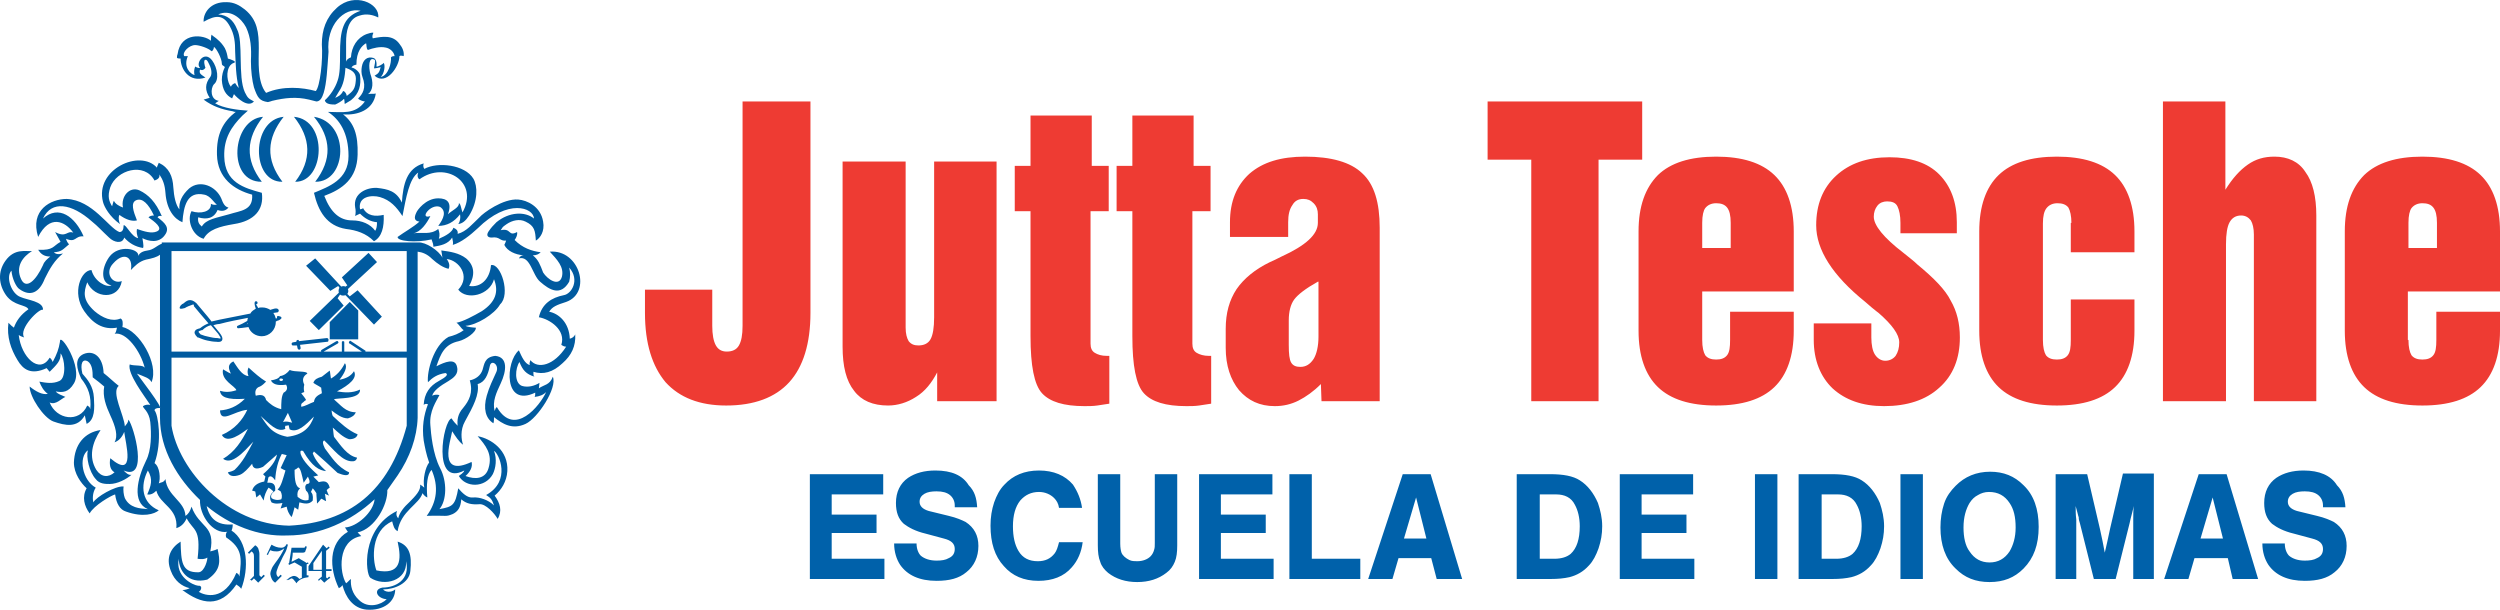
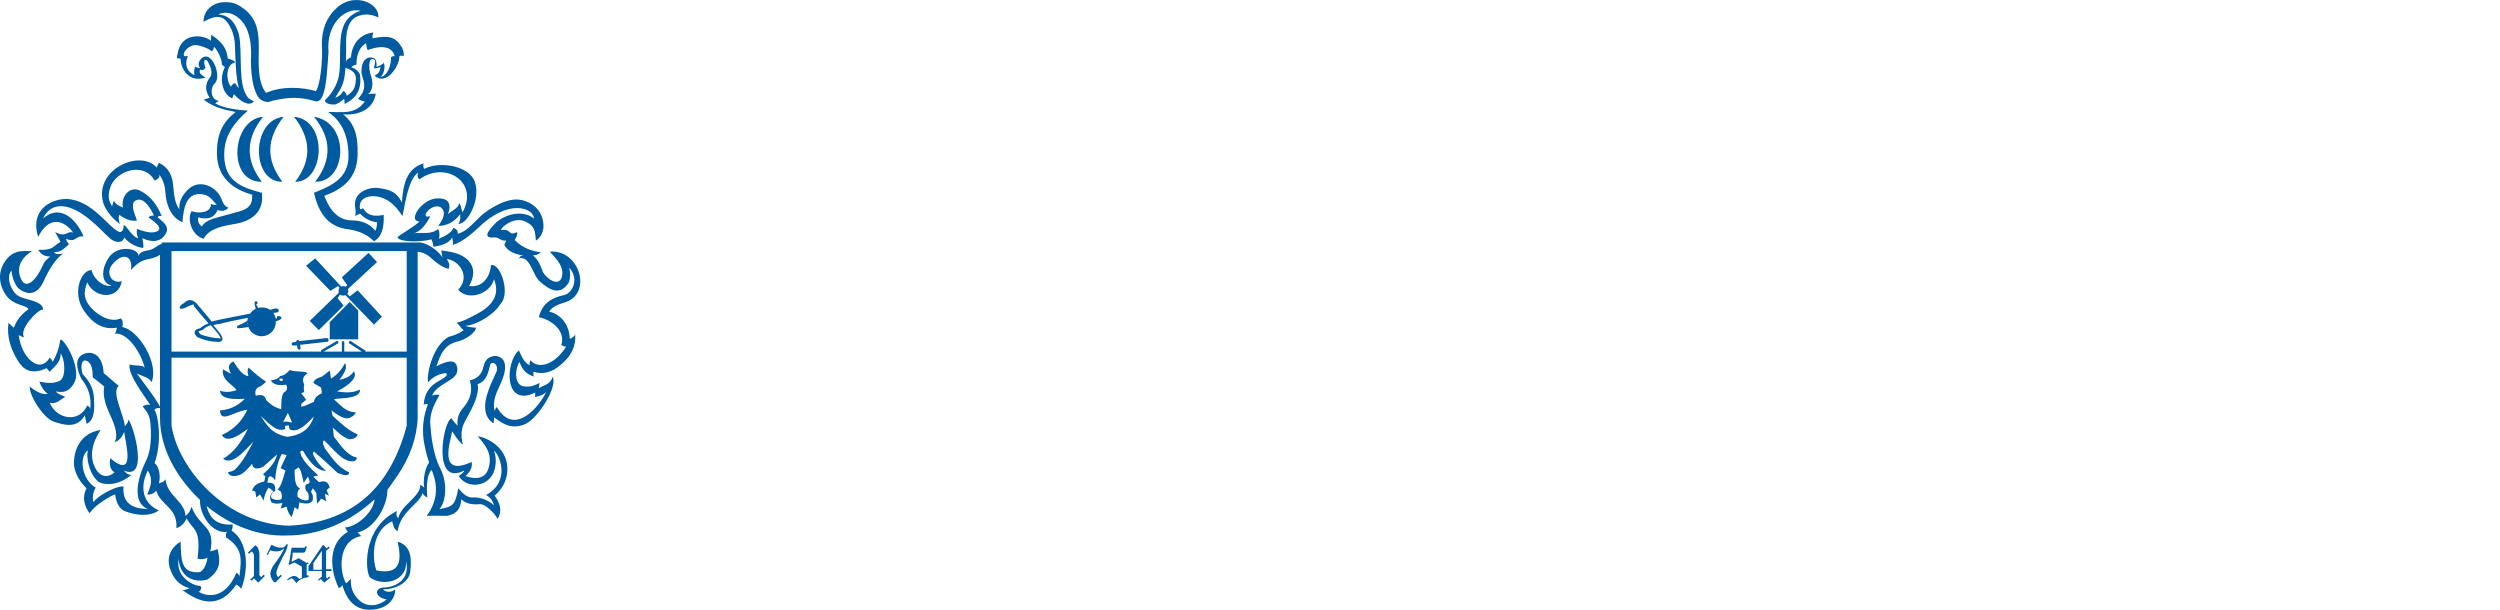
<svg xmlns="http://www.w3.org/2000/svg" class="c-site-nav__logo" width="164" height="40" viewBox="0 0 164 40" fill="none">
-   <path fill-rule="evenodd" clip-rule="evenodd" d="M153.86 33.277H152.388C152.388 33.237 152.388 33.197 152.388 33.157C152.388 32.875 152.269 32.634 152.07 32.473C151.871 32.312 151.593 32.232 151.195 32.232C150.877 32.232 150.599 32.272 150.4 32.393C150.201 32.513 150.082 32.674 150.082 32.916C150.082 33.197 150.28 33.398 150.678 33.519L151.99 33.84C152.507 33.961 152.865 34.122 153.104 34.242C153.661 34.604 153.939 35.127 153.939 35.811C153.939 36.535 153.661 37.138 153.144 37.54C152.666 37.942 152.03 38.103 151.195 38.103C150.082 38.103 149.286 37.741 148.809 37.057C148.57 36.696 148.411 36.213 148.411 35.65H149.883C149.883 36.012 150.002 36.293 150.161 36.454C150.4 36.655 150.758 36.776 151.195 36.776C151.513 36.776 151.792 36.736 151.99 36.615C152.269 36.494 152.388 36.293 152.388 36.012C152.388 35.65 152.15 35.449 151.672 35.328L150.479 35.007C149.803 34.846 149.366 34.604 149.048 34.363C148.69 34.041 148.531 33.599 148.531 32.996C148.531 32.272 148.809 31.709 149.326 31.347C149.803 31.026 150.4 30.865 151.116 30.865C152.15 30.865 152.905 31.186 153.303 31.83C153.7 32.232 153.82 32.674 153.86 33.277ZM146.145 36.615H143.957L143.56 37.982H141.969L144.236 31.106H146.065L148.133 37.982H146.463L146.145 36.615ZM145.826 35.328L145.15 32.634L144.355 35.328H145.826ZM138.787 37.982H137.356L136.441 34.323C136.401 34.202 136.362 34.082 136.362 33.921C136.322 33.84 136.322 33.76 136.282 33.639C136.242 33.478 136.202 33.318 136.163 33.197C136.163 33.478 136.163 33.76 136.203 34.082V34.403V37.982H134.85V31.106H136.918L137.753 34.685C137.873 35.248 137.992 35.771 138.072 36.253C138.111 36.133 138.151 35.891 138.231 35.569C138.231 35.529 138.31 35.248 138.43 34.645L139.265 31.066H141.293V37.982H139.941V34.403V34.082C139.941 33.76 139.941 33.478 139.98 33.197C139.901 33.559 139.782 33.921 139.702 34.323L138.787 37.982ZM130.555 30.945C131.43 30.945 132.146 31.227 132.743 31.83C133.419 32.473 133.737 33.398 133.737 34.564C133.737 35.73 133.419 36.615 132.743 37.299C132.146 37.902 131.43 38.183 130.516 38.183C129.601 38.183 128.885 37.902 128.289 37.299C127.613 36.655 127.294 35.73 127.294 34.604C127.294 34.041 127.374 33.519 127.533 33.036C127.692 32.554 127.971 32.192 128.289 31.87C128.885 31.267 129.641 30.945 130.555 30.945ZM130.476 32.272C130.198 32.272 129.959 32.352 129.76 32.473C129.521 32.594 129.362 32.755 129.203 32.996C128.965 33.398 128.806 33.921 128.806 34.604C128.806 35.248 128.925 35.811 129.203 36.173C129.521 36.655 129.959 36.897 130.516 36.897C131.072 36.897 131.51 36.655 131.828 36.173C132.067 35.771 132.226 35.248 132.226 34.604C132.226 33.921 132.106 33.398 131.828 32.996C131.51 32.513 131.072 32.272 130.476 32.272ZM126.141 31.106V37.982H124.67V31.106H126.141ZM117.989 37.982V31.106H120.176C121.051 31.106 121.687 31.227 122.125 31.508C122.642 31.83 123.039 32.352 123.318 32.996C123.477 33.478 123.596 33.961 123.596 34.524C123.596 35.047 123.516 35.489 123.357 35.972C123.198 36.414 122.999 36.816 122.721 37.098C122.363 37.5 121.926 37.741 121.449 37.862C121.091 37.942 120.693 37.982 120.216 37.982H117.989ZM119.46 36.655H120.454C120.932 36.655 121.289 36.535 121.528 36.334C121.926 35.972 122.125 35.368 122.125 34.524C122.125 33.961 122.005 33.478 121.806 33.117C121.568 32.634 121.13 32.433 120.574 32.433H119.5V36.655H119.46ZM116.597 31.106V37.982H115.125V31.106H116.597ZM111.069 31.106V32.433H107.689V33.76H110.632V34.966H107.689V36.655H111.149V37.982H106.257V31.106H111.069ZM99.497 37.982V31.106H101.684C102.559 31.106 103.195 31.227 103.632 31.508C104.149 31.83 104.547 32.352 104.825 32.996C104.985 33.478 105.104 33.961 105.104 34.524C105.104 35.047 105.024 35.489 104.865 35.972C104.706 36.414 104.507 36.816 104.229 37.098C103.871 37.5 103.434 37.741 102.956 37.862C102.598 37.942 102.201 37.982 101.724 37.982H99.497ZM100.968 36.655H101.962C102.439 36.655 102.797 36.535 103.036 36.334C103.434 35.972 103.632 35.368 103.632 34.524C103.632 33.961 103.513 33.478 103.314 33.117C103.076 32.634 102.638 32.433 102.081 32.433H101.008V36.655H100.968ZM93.889 36.615H91.742L91.344 37.982H89.753L92.02 31.106H93.85L95.917 37.982H94.247L93.889 36.615ZM93.571 35.328L92.895 32.634L92.1 35.328H93.571ZM86.055 31.106V36.655H89.236V37.982H84.584V31.106H86.055ZM83.47 31.106V32.433H80.09V33.76H83.033V34.966H80.09V36.655H83.549V37.982H78.658V31.106H83.47ZM75.755 31.106H77.226V35.771C77.226 36.213 77.187 36.575 77.067 36.856C76.948 37.138 76.789 37.379 76.511 37.58C75.994 37.982 75.357 38.183 74.602 38.183C73.846 38.183 73.21 37.982 72.693 37.58C72.454 37.379 72.255 37.138 72.176 36.856C72.057 36.575 72.017 36.213 72.017 35.771V31.106H73.488V35.65C73.488 35.931 73.528 36.133 73.568 36.253C73.647 36.454 73.846 36.615 74.085 36.736C74.244 36.816 74.443 36.816 74.602 36.816C74.96 36.816 75.278 36.696 75.477 36.494C75.596 36.374 75.675 36.213 75.715 36.052C75.755 35.931 75.755 35.811 75.755 35.61V31.106ZM70.983 33.318H69.472C69.432 33.036 69.313 32.835 69.153 32.674C68.915 32.433 68.557 32.272 68.159 32.272C67.642 32.272 67.245 32.473 66.927 32.835C66.608 33.237 66.449 33.8 66.449 34.524C66.449 35.208 66.569 35.73 66.807 36.133C67.086 36.615 67.523 36.816 68.08 36.816C68.557 36.816 68.915 36.655 69.193 36.293C69.313 36.133 69.392 35.891 69.472 35.569H71.023C70.943 36.213 70.704 36.776 70.307 37.218C69.79 37.822 69.034 38.103 68.12 38.103C67.165 38.103 66.409 37.781 65.853 37.138C65.256 36.494 64.978 35.61 64.978 34.484C64.978 33.921 65.057 33.438 65.216 32.956C65.376 32.513 65.574 32.111 65.892 31.79C66.449 31.186 67.205 30.865 68.159 30.865C69.114 30.865 69.869 31.186 70.386 31.79C70.704 32.272 70.903 32.755 70.983 33.318ZM64.103 33.277H62.632C62.632 33.237 62.632 33.197 62.632 33.157C62.632 32.875 62.512 32.634 62.313 32.473C62.114 32.312 61.836 32.232 61.438 32.232C61.12 32.232 60.842 32.272 60.643 32.393C60.444 32.513 60.325 32.674 60.325 32.916C60.325 33.197 60.524 33.398 60.922 33.519L62.234 33.84C62.751 33.961 63.109 34.122 63.347 34.242C63.904 34.604 64.183 35.127 64.183 35.811C64.183 36.535 63.904 37.138 63.387 37.54C62.91 37.942 62.274 38.103 61.438 38.103C60.325 38.103 59.53 37.741 59.052 37.057C58.814 36.696 58.655 36.213 58.655 35.65H60.126C60.126 36.012 60.245 36.293 60.404 36.454C60.643 36.655 61.001 36.776 61.438 36.776C61.757 36.776 62.035 36.736 62.234 36.615C62.512 36.494 62.632 36.293 62.632 36.012C62.632 35.65 62.393 35.449 61.916 35.328L60.723 35.007C60.047 34.846 59.609 34.604 59.291 34.363C58.933 34.041 58.774 33.599 58.774 32.996C58.774 32.272 59.052 31.709 59.569 31.347C60.047 31.026 60.643 30.865 61.359 30.865C62.433 30.865 63.148 31.186 63.546 31.83C63.944 32.232 64.063 32.674 64.103 33.277ZM57.939 31.106V32.433H54.559V33.76H57.501V34.966H54.559V36.655H58.018V37.982H53.127V31.106H57.939Z" fill="#0061AA" />
  <path fill-rule="evenodd" clip-rule="evenodd" d="M21.312 6.576C21.67 6.254 21.988 5.772 22.147 5.289C22.306 4.847 22.306 4.203 22.306 3.56C22.306 2.032 22.465 1.107 23.658 0.705C22.545 0.463 21.392 1.67 21.551 3.399C21.471 4.485 21.431 5.45 21.233 6.093C21.153 6.335 21.034 6.656 20.755 6.656L20.278 6.536C19.443 6.335 18.687 6.415 17.852 6.616C17.812 6.616 17.773 6.656 17.733 6.656C17.693 6.656 17.614 6.697 17.574 6.697C17.017 6.616 16.898 6.415 16.659 5.731C16.54 5.289 16.46 4.646 16.46 4.002C16.5 3.158 16.46 2.474 16.142 1.791C15.824 1.187 15.108 0.584 14.313 0.946C14.909 0.986 15.307 1.308 15.546 1.911C15.983 2.715 15.585 5.008 16.063 6.053C16.262 6.455 16.301 6.455 16.659 6.656C16.262 7.099 15.546 6.415 15.347 6.174C15.307 6.294 15.267 6.335 15.227 6.455C14.83 6.254 14.591 5.892 14.552 5.249C14.552 4.927 14.631 4.646 14.75 4.404C14.671 4.284 14.552 4.324 14.552 4.163C14.552 3.841 14.194 3.158 14.034 3.077C14.034 3.198 13.955 3.359 13.875 3.359C13.677 3.158 13.08 2.957 12.802 2.957C12.404 2.957 11.927 3.439 12.086 3.681C12.165 3.681 12.205 3.681 12.325 3.681C12.006 4.404 12.483 4.847 12.762 4.927C12.722 4.766 12.722 4.565 12.802 4.364C12.921 4.445 13.08 4.485 13.12 4.445C12.802 4.163 13.398 3.278 13.915 3.962C14.273 4.445 14.392 5.249 14.034 5.53C13.796 5.812 13.796 6.536 14.353 6.616C14.273 6.656 14.194 6.737 14.114 6.777C14.631 7.099 15.625 7.219 16.262 7.259L15.904 7.581C15.188 8.305 14.671 9.069 14.711 10.275C14.75 11.964 15.983 12.326 17.176 12.648C17.335 13.774 16.659 14.498 15.347 14.699C14.392 14.86 13.677 15.061 13.358 15.664C12.603 15.463 12.245 14.417 12.563 13.854C13.16 14.056 13.875 13.895 13.836 13.372C13.995 13.452 14.114 13.452 14.233 13.412C14.074 13.372 13.836 12.849 13.398 12.769C12.285 12.527 12.046 13.492 11.967 14.578C11.45 14.377 10.933 13.774 10.853 12.648C10.813 12.125 10.694 11.803 10.455 11.442C10.495 11.643 10.376 11.763 10.137 11.844C9.461 10.597 7.632 11.16 7.234 12.286C7.035 12.889 7.155 13.211 7.353 13.533C7.393 13.412 7.433 13.211 7.473 13.171C7.552 13.372 7.831 13.533 8.069 13.613C7.91 12.889 8.507 12.206 9.143 12.487C9.74 12.769 10.217 13.251 10.614 14.176C10.455 14.136 10.376 14.176 10.336 14.257C10.813 14.618 11.171 14.94 10.813 15.423C10.416 15.986 9.74 15.825 9.342 15.624C9.421 16.066 9.421 16.227 9.382 16.267C8.865 16.187 8.467 15.945 8.149 15.584C8.03 16.026 7.473 15.905 7.155 15.584C6.717 15.181 6.399 14.819 6.041 14.538C4.689 13.332 3.377 13.131 2.82 14.337C3.854 13.412 4.928 14.216 5.484 15.503C4.888 15.463 5.007 15.945 4.331 15.664C4.371 15.825 4.45 15.945 4.53 16.026C4.092 16.388 4.053 16.509 3.536 16.549C3.655 16.669 3.814 16.709 4.132 16.629C3.575 17.071 3.257 17.634 2.939 18.278C2.581 19.203 1.985 19.484 1.269 18.961C1.07 18.841 0.792 18.278 0.752 17.755C0.354 18.157 0.752 19.283 1.348 19.484C1.786 19.685 2.86 19.766 2.82 20.329C2.621 20.168 1.189 21.575 1.587 22.138C1.468 22.098 1.348 22.058 1.229 21.977C1.388 23.425 2.581 24.591 3.257 23.465C3.337 23.506 3.416 23.626 3.456 23.747C3.735 23.224 3.854 22.902 3.933 22.42C3.894 21.696 5.484 24.109 4.848 25.154C4.49 25.757 4.092 25.757 3.655 25.677C3.814 25.878 4.053 25.918 4.291 26.039C4.053 26.119 3.655 26.602 3.257 26.401C3.695 27.527 5.206 27.768 5.723 26.602C5.842 26.682 5.882 26.682 5.922 26.843C6.001 25.999 5.803 25.436 5.325 24.832C5.047 24.229 4.848 23.506 5.484 23.224C6.16 22.942 6.757 23.425 6.797 24.471C7.155 24.752 7.433 25.034 7.791 25.315C7.274 25.717 8.149 27.245 8.189 27.969C8.308 27.808 8.387 27.768 8.427 27.527C8.785 27.969 9.779 31.588 8.109 30.864C8.268 31.025 8.427 31.186 8.626 31.146C8.308 31.427 7.711 31.749 7.194 31.749C6.916 31.749 6.518 31.749 6.28 31.427C5.842 30.945 5.643 29.98 5.763 29.537C5.126 30.02 5.405 31.508 6.28 31.99C6.041 32.352 6.081 32.795 6.121 32.956C6.319 32.594 7.552 31.87 8.109 31.91C8.069 32.111 8.109 32.473 8.189 32.674C8.507 33.318 9.143 33.358 9.7 33.398C8.626 32.956 9.024 31.347 9.58 30.221C9.938 29.537 9.938 28.452 9.859 27.688C9.779 26.964 9.342 26.763 9.382 26.642C9.501 26.562 9.66 26.521 9.859 26.562C9.461 25.959 8.348 24.511 8.507 23.908C8.825 24.028 9.421 23.908 9.501 24.149C9.223 23.023 8.268 21.736 7.513 21.897C7.592 21.857 7.632 21.696 7.672 21.495C6.757 21.656 6.081 21.213 5.524 20.409C4.689 19.203 5.325 17.715 6.001 17.715C6.2 18.479 6.996 18.881 7.314 18.72C6.638 18.599 6.598 17.675 7.155 16.87C7.791 15.986 9.183 16.348 9.063 16.79C9.183 16.549 9.421 16.468 9.7 16.428C10.058 16.388 10.296 16.106 10.614 15.986V15.905H27.436C27.914 15.865 28.788 16.428 29.027 16.911C28.987 16.75 28.987 16.589 28.948 16.428C29.544 16.509 30.101 16.589 30.578 16.951C31.135 17.433 31.175 18.037 30.777 18.76C31.532 18.881 32.129 18.318 32.209 17.393C32.845 17.232 33.521 19.323 32.805 19.967C32.447 20.61 31.254 21.334 30.538 21.374C30.658 21.455 31.095 21.495 31.214 21.495C31.254 21.776 30.578 22.259 30.101 22.38C29.146 22.581 28.908 23.224 28.629 24.028C29.186 23.747 29.862 23.465 29.982 24.069C30.101 24.551 29.743 24.792 29.425 24.993C28.868 25.315 28.431 25.637 28.351 25.959C28.51 25.878 28.669 25.878 28.828 25.918C28.629 26.32 28.152 26.964 28.232 27.889C28.271 28.452 28.391 29.779 28.868 30.704C29.345 31.588 29.305 32.835 28.828 33.398C29.703 33.237 29.862 33.157 30.061 32.031C30.339 32.352 30.658 32.674 31.015 32.634C31.453 32.594 32.05 32.795 32.407 33.157C32.288 32.795 32.209 32.674 31.89 32.473C33.561 31.548 32.725 29.738 32.407 29.578C32.606 30.1 32.527 30.704 32.328 31.106C31.811 32.031 30.538 31.99 30.101 31.226C30.18 31.146 30.419 31.025 30.459 30.864C28.311 31.99 29.067 27.567 29.624 27.446C29.743 27.647 29.902 27.808 30.021 27.929C29.982 27.567 30.021 27.165 30.379 26.763C30.777 26.28 31.055 25.757 30.817 24.953C31.214 24.873 31.532 24.631 31.652 24.27C31.771 23.908 31.771 23.425 32.487 23.345C33.322 23.425 33.242 24.31 32.845 25.154C32.566 25.757 32.288 26.32 32.447 26.964C32.487 26.883 32.527 26.682 32.606 26.723C33.76 28.693 35.43 26.602 35.827 25.717C35.629 25.918 35.39 25.999 35.072 26.039C35.112 25.959 35.112 25.878 35.112 25.757C33.004 26.763 33.163 23.707 34.038 22.983C34.237 23.425 34.435 23.867 34.754 23.948C34.714 23.827 34.754 23.747 34.794 23.626C35.271 24.229 36.344 23.988 37.14 22.741C37.02 22.741 36.941 22.701 36.822 22.621C37.14 21.656 36.066 20.932 35.35 20.811C35.549 19.927 36.185 19.524 36.981 19.364C37.498 19.283 38.054 18.358 37.339 17.554C37.418 17.876 37.418 18.157 37.339 18.479C36.782 19.444 36.066 19.042 35.43 18.479C34.913 18.037 34.794 16.75 34.038 16.951C34.117 16.79 34.237 16.75 34.356 16.75C33.799 16.709 33.282 16.468 33.083 16.066C33.123 15.986 33.163 15.905 33.203 15.785C32.765 15.825 32.805 15.503 32.248 15.584C31.97 15.584 31.89 15.423 32.05 15.181C32.248 14.9 32.328 14.819 32.566 14.578C33.402 13.895 34.435 13.854 35.032 14.337C34.992 13.613 33.322 13.01 31.334 14.98C30.856 15.423 30.26 15.905 29.703 16.066C29.743 15.945 29.703 15.785 29.663 15.584C29.385 16.026 28.908 16.106 28.431 16.187C28.431 16.066 28.391 15.905 28.311 15.704C27.277 15.945 26.044 15.825 26.084 15.543C26.522 15.222 27.118 14.9 27.516 14.538C27.158 14.498 27.158 14.257 27.317 13.935C27.357 13.814 27.914 13.01 28.749 13.01C29.345 13.01 29.663 13.291 29.385 14.056C29.624 13.814 30.141 13.613 30.101 13.332C30.22 13.332 30.26 13.734 30.339 13.935C31.453 11.964 29.226 10.517 27.516 11.763C27.397 11.683 27.357 11.522 27.436 11.321C26.84 11.723 26.641 12.97 26.402 14.176C26.005 13.573 25.607 13.131 24.931 12.93C24.374 12.769 23.459 12.889 23.619 13.734C23.698 13.694 23.738 13.734 23.817 13.653C24.096 14.176 24.613 14.216 25.17 14.096C25.209 14.9 25.05 15.543 24.533 15.825C24.016 15.302 23.38 15.101 22.704 15.021C21.431 14.819 20.875 13.854 20.596 12.648C21.551 12.246 22.863 11.803 22.863 10.235C22.863 8.707 22.267 7.822 21.511 7.34C22.426 7.34 23.3 7.541 23.937 6.656C23.817 6.656 23.499 6.536 23.499 6.455C23.778 6.174 24.056 5.772 23.778 5.048C23.698 4.847 23.698 4.565 23.738 4.364C23.817 3.922 24.096 3.681 24.494 3.801C24.653 3.841 24.732 4.083 24.692 4.364C24.772 4.404 25.13 4.203 25.17 4.123C25.289 4.284 25.209 4.847 24.971 5.048C25.488 4.967 25.687 4.083 25.647 3.761C25.726 3.681 25.806 3.681 25.885 3.681C25.846 3.399 25.567 3.158 25.289 3.118C24.931 3.037 24.454 3.158 24.136 3.278C24.016 3.198 24.056 2.916 24.016 2.836C23.738 2.997 23.38 3.359 23.38 4.244C23.34 4.244 23.102 4.284 23.062 4.445C23.181 4.404 23.579 4.686 23.619 4.927C23.698 5.571 23.579 6.134 23.022 6.576C22.943 6.616 22.704 6.777 22.624 6.817C22.585 6.817 22.624 6.455 22.545 6.495C22.465 6.616 22.107 6.817 21.988 6.857C21.789 6.857 21.352 6.857 21.312 6.576ZM12.682 19.967C12.444 20.047 12.245 20.128 12.126 20.208C11.847 20.288 11.688 20.288 11.847 20.047L11.887 20.007C11.927 19.967 11.967 19.927 12.006 19.927C12.245 19.726 12.483 19.524 12.881 19.886C13.597 20.731 13.796 20.972 13.875 21.093C14.034 21.052 14.233 21.012 14.392 20.972C15.069 20.851 15.745 20.691 16.421 20.57C16.5 20.409 16.659 20.329 16.779 20.248C16.58 19.685 16.818 19.766 16.818 19.766C16.858 19.766 16.898 19.806 16.898 19.886C16.858 19.967 16.818 19.967 16.779 19.967C16.779 19.967 16.818 19.967 16.938 20.208C17.017 20.168 17.097 20.168 17.216 20.168C17.415 20.168 17.614 20.248 17.733 20.329C17.773 20.329 17.812 20.288 17.852 20.288C18.091 20.208 18.25 20.208 18.29 20.369C18.29 20.409 18.25 20.489 18.21 20.489C18.131 20.489 18.011 20.53 17.932 20.53C18.011 20.65 18.051 20.731 18.091 20.892C18.131 20.892 18.17 20.892 18.17 20.851V20.811C18.17 20.731 18.21 20.731 18.25 20.731C18.329 20.731 18.369 20.771 18.409 20.771C18.528 20.851 18.449 20.932 18.29 21.012C18.25 21.012 18.17 21.052 18.091 21.093V21.133C18.091 21.656 17.653 22.058 17.176 22.058C16.779 22.058 16.421 21.817 16.301 21.455C15.983 21.495 15.745 21.535 15.625 21.535C15.546 21.535 15.506 21.414 15.585 21.374C15.784 21.294 16.023 21.173 16.222 21.052C16.222 20.972 16.262 20.892 16.262 20.851C15.625 20.972 14.989 21.093 14.392 21.254C14.273 21.254 14.114 21.294 13.995 21.334C14.074 21.414 14.154 21.535 14.392 21.817C14.512 21.977 14.591 22.098 14.591 22.219C14.591 22.38 14.472 22.46 14.194 22.42C13.995 22.42 13.796 22.38 13.597 22.339C13.398 22.299 13.199 22.219 13.001 22.138H12.961C12.762 21.937 12.722 21.817 12.802 21.696C12.841 21.616 12.961 21.575 13.12 21.535C13.319 21.374 13.478 21.294 13.677 21.213C12.722 20.087 13.557 21.093 12.722 20.087C12.722 20.007 12.722 20.007 12.682 19.967ZM16.262 21.213V21.254C16.222 21.254 16.182 21.254 16.142 21.294C16.182 21.254 16.222 21.254 16.262 21.213ZM13.836 21.334L14.313 21.897C14.392 22.018 14.472 22.138 14.472 22.178C14.472 22.219 14.432 22.219 14.273 22.178C14.074 22.178 13.875 22.138 13.716 22.098C13.518 22.058 13.358 22.018 13.16 21.937C13.04 21.817 13.001 21.776 13.04 21.736C13.08 21.696 13.16 21.696 13.239 21.656H13.279C13.438 21.495 13.637 21.374 13.836 21.334ZM12.444 19.886C12.404 19.927 12.325 19.927 12.285 19.967C12.325 19.927 12.364 19.927 12.444 19.886ZM21.113 22.942C21.073 22.983 21.034 22.983 21.073 23.063H11.251V16.468H26.681V23.063H23.977C23.977 23.023 23.977 22.983 23.937 22.983L23.022 22.38C22.982 22.339 22.943 22.339 22.903 22.42C22.863 22.5 22.903 22.54 22.943 22.54L23.738 23.063H22.585V23.023V22.46C22.585 22.42 22.585 22.38 22.505 22.38C22.426 22.38 22.426 22.42 22.426 22.46V23.023V23.063H21.233L22.147 22.54C22.187 22.5 22.227 22.5 22.187 22.42C22.147 22.339 22.107 22.38 22.068 22.38L21.113 22.942ZM21.471 22.42L19.682 22.621L19.721 22.822C19.721 22.862 19.721 22.902 19.642 22.942C19.562 22.942 19.562 22.902 19.523 22.862L19.483 22.661H19.204C19.125 22.661 19.085 22.5 19.204 22.46L19.443 22.42V22.38C19.443 22.299 19.602 22.259 19.602 22.339V22.38L21.431 22.178C21.471 22.178 21.511 22.178 21.551 22.259C21.551 22.42 21.511 22.42 21.471 22.42ZM22.505 7.501C23.221 8.064 23.499 8.828 23.459 10.155C23.42 11.723 22.465 12.407 21.272 12.849C21.71 13.975 22.306 14.458 23.102 14.458C23.738 14.458 24.295 14.699 24.613 15.141C24.692 15.021 24.732 14.86 24.732 14.578C24.295 14.538 23.937 14.337 23.619 14.015C23.539 14.056 23.34 14.136 23.3 14.176C23.34 13.975 23.34 13.774 23.3 13.613C23.141 12.688 24.056 12.286 24.732 12.326C25.448 12.407 26.005 12.527 26.363 13.291C26.442 12.085 26.681 11.04 27.794 10.718C27.755 10.838 27.755 10.959 27.834 11.08C28.709 10.597 30.498 10.798 31.055 11.723C31.334 12.206 31.373 13.171 30.777 14.136C30.538 14.498 30.339 14.659 30.061 14.699C30.18 14.538 30.22 14.297 30.18 14.056C29.783 14.578 29.305 14.819 28.749 14.819C29.107 14.337 29.305 13.854 28.868 13.573C28.232 13.332 27.476 14.417 28.232 14.176C27.993 14.659 27.595 15.222 27.118 15.302C27.715 15.222 28.232 15.423 28.749 15.021C28.828 15.222 28.868 15.423 28.788 15.664C29.266 15.463 29.663 15.222 29.743 14.94C29.942 15.021 30.061 15.141 30.021 15.342C30.618 15.181 30.976 14.699 31.453 14.257C31.692 13.975 33.004 13.01 33.998 13.09C34.555 13.131 35.469 13.533 35.629 14.538C35.748 15.181 35.43 15.624 35.151 15.785C35.112 15.141 35.072 14.819 34.475 14.538C34.078 14.337 33.6 14.458 33.242 14.699C32.885 14.94 33.004 14.9 32.845 15.101C33.561 14.94 33.322 15.543 33.919 15.222C33.958 15.383 33.879 15.584 33.76 15.744C34.276 16.267 34.873 16.468 35.469 16.549C35.35 16.669 35.191 16.75 34.953 16.75C35.31 17.031 35.43 17.353 35.629 17.876C35.907 18.318 36.663 18.841 36.861 18.157C37.02 17.514 36.543 17.031 36.066 16.509C38.015 16.348 38.85 19.203 37.14 19.806C36.504 20.007 36.225 20.128 36.026 20.449C36.663 20.57 37.339 21.173 37.378 22.219C37.538 22.178 37.657 22.098 37.736 21.937C37.776 22.701 37.498 23.304 36.901 23.827C36.265 24.43 35.629 24.591 34.992 24.39C34.992 24.631 34.992 24.672 35.072 24.712C34.515 24.551 34.276 24.27 34.078 23.747C33.799 24.149 33.72 25.114 34.237 25.315C34.634 25.436 35.072 25.315 35.39 25.114C35.39 25.194 35.35 25.395 35.35 25.476C35.668 25.235 36.066 25.275 36.265 24.712C36.583 25.436 35.271 27.446 34.475 27.808C33.6 28.21 32.964 27.808 32.407 27.366C32.407 27.487 32.407 27.647 32.368 27.768C31.851 27.446 31.692 26.803 31.93 25.959C32.089 25.395 32.328 24.913 32.566 24.39C32.765 23.908 32.209 23.546 32.129 24.028C32.01 24.591 31.811 25.074 31.334 25.194C31.453 25.878 31.055 26.642 30.498 27.647C30.18 28.21 30.26 28.854 30.379 29.175C30.101 28.974 29.902 28.653 29.663 28.291C29.544 28.974 28.709 31.347 30.936 30.302C31.015 30.623 30.856 30.945 30.538 31.226C31.175 31.468 31.851 31.427 32.05 30.704C32.328 29.779 31.851 29.216 31.334 28.613C32.209 28.773 33.362 29.537 33.282 30.905C33.242 31.588 32.885 32.151 32.447 32.513C32.805 32.996 32.964 33.519 32.646 34.041C32.447 33.679 31.851 33.036 31.453 33.076C30.936 33.116 30.578 33.036 30.26 32.755C30.22 33.318 30.021 33.559 29.703 33.72C29.186 33.921 29.425 33.8 27.993 33.84C28.669 32.915 28.788 31.91 28.311 30.824C28.033 31.106 27.953 31.789 28.033 32.634C27.914 32.594 27.794 32.473 27.715 32.352C27.516 33.076 26.283 33.519 26.084 34.846C25.846 34.725 25.806 34.484 25.726 34.202C24.334 34.805 24.414 36.695 24.692 37.419C26.283 37.741 26.363 36.776 26.084 35.529C26.84 35.77 27.039 36.374 26.919 37.459C26.84 38.264 25.885 38.666 25.13 38.666C25.249 38.827 25.647 38.907 25.925 38.666C25.925 39.47 25.17 40.073 24.056 39.993C23.141 39.912 22.664 39.148 22.465 38.384C22.386 38.505 22.306 38.545 22.227 38.585C21.59 37.258 21.551 35.61 22.823 34.886C22.744 34.805 22.704 34.685 22.624 34.604C23.42 34.564 24.494 33.599 24.573 32.755C23.022 34.202 20.994 35.127 18.846 35.127C16.938 35.208 15.069 34.443 13.557 33.197C13.756 34.041 14.273 34.484 15.267 34.403C15.267 34.604 15.227 34.725 15.188 34.805C16.262 35.489 16.341 37.298 15.824 38.626C15.745 38.505 15.625 38.425 15.506 38.344C14.432 39.912 13.199 39.631 11.967 38.706C12.126 38.706 12.285 38.666 12.444 38.585C11.927 38.465 11.45 38.103 11.211 37.459C10.853 36.575 11.211 35.931 11.847 35.529C11.887 36.816 11.887 37.58 13.04 37.54C13.438 37.5 13.637 36.655 13.597 36.575C13.438 36.695 13.199 36.695 12.961 36.655C13.199 34.604 12.682 34.846 12.245 34.001C12.086 34.363 11.847 34.564 11.569 34.645C11.688 33.318 10.495 33.116 10.257 32.191C10.058 32.393 9.859 32.473 9.66 32.433C9.899 31.87 10.058 31.468 9.7 30.864C9.183 31.87 9.302 32.996 10.416 33.478C10.137 33.72 9.382 33.961 8.268 33.559C7.87 33.438 7.632 33.036 7.552 32.433C7.274 32.513 6.16 33.157 5.882 33.679C5.524 33.197 5.365 32.594 5.683 32.031C5.325 31.709 4.848 31.066 4.848 30.342C4.888 29.175 5.524 28.371 6.598 28.21C6.041 29.055 5.803 29.98 6.319 30.824C6.638 31.307 7.115 31.347 7.513 30.985C7.234 30.824 7.155 30.503 7.234 30.06C8.944 31.508 8.228 29.055 8.149 28.331C7.99 28.733 7.751 28.934 7.513 29.015C7.751 28.613 7.592 28.009 7.234 27.245C6.956 26.642 6.717 25.999 6.836 25.355C6.598 25.154 6.359 24.953 6.081 24.752C6.081 24.31 6.041 23.908 5.763 23.707C5.405 23.506 5.246 23.867 5.405 24.511C5.763 24.913 6.121 25.355 6.16 26.079C6.2 26.763 6.24 27.527 5.683 27.808C5.643 27.607 5.604 27.446 5.564 27.245C5.087 28.09 4.291 27.929 3.496 27.647C2.86 27.406 1.945 26.039 1.945 25.355C2.343 25.677 2.78 25.918 3.138 25.838C2.86 25.637 2.701 25.355 2.581 25.034C3.019 25.114 3.456 25.194 3.894 24.993C4.371 24.792 4.252 23.506 3.973 23.184C4.013 23.666 3.695 23.948 3.257 24.39C3.178 24.31 3.138 24.229 3.059 24.149C2.025 24.631 1.508 24.229 1.15 23.626C0.712 22.902 0.434 22.098 0.553 21.173C0.712 21.334 0.792 21.414 0.911 21.495C1.07 21.052 1.348 20.65 1.865 20.288C1.706 19.967 0.911 20.087 0.394 19.364C-0.083 18.68 -0.163 17.835 0.354 17.112C0.951 16.267 1.706 16.509 2.104 16.468C1.508 16.83 0.991 17.474 1.388 18.318C1.706 19.002 2.343 18.439 2.82 17.393C2.899 17.152 3.098 16.991 3.297 16.83C2.86 16.83 2.661 16.629 2.502 16.388C3.536 16.428 3.456 16.146 3.973 15.865C3.854 15.664 3.735 15.423 3.615 15.222C4.371 15.624 4.371 15.101 4.808 15.262C4.252 14.498 3.257 14.056 2.502 15.543C1.945 13.774 3.337 13.05 4.371 13.05C6.081 13.131 7.115 14.94 7.831 15.222C8.03 15.222 8.109 15.061 8.109 14.779C8.268 14.699 8.626 15.543 9.063 15.624C8.984 15.423 8.944 15.222 8.984 15.021C9.461 15.181 9.938 15.342 10.296 15.181C10.734 14.98 10.137 14.538 9.74 14.257C9.819 14.176 9.938 14.136 10.098 14.136C9.74 13.372 9.342 12.97 8.944 13.131C8.547 13.291 8.745 13.854 8.984 14.458C8.666 14.538 8.268 14.417 7.831 14.096C7.751 14.297 7.791 14.498 7.87 14.699C7.194 14.216 6.836 13.573 6.757 13.251C6.2 11.12 9.183 9.753 10.296 10.999C10.296 10.919 10.376 10.798 10.416 10.678C11.092 10.999 11.33 11.562 11.37 12.286C11.41 12.889 11.529 13.452 11.768 13.734C11.728 13.251 11.927 12.809 12.404 12.367C13.12 11.763 14.154 12.206 14.512 13.01C14.631 13.332 14.75 13.573 14.989 13.613C14.83 13.814 14.591 13.895 14.273 13.774C14.034 14.337 13.557 14.417 13.001 14.257C12.961 14.538 13.04 14.699 13.239 14.86C13.518 14.377 14.194 14.297 15.029 14.056C15.784 13.814 16.619 13.814 16.54 12.769C15.347 12.447 14.273 11.683 14.233 10.155C14.194 8.788 14.631 7.983 15.466 7.34C15.387 7.34 15.347 7.34 15.267 7.3C14.552 7.179 13.955 6.978 13.358 6.536C13.478 6.495 13.637 6.455 13.756 6.415C13.438 5.932 13.438 5.49 13.796 5.048C13.955 4.806 13.836 4.404 13.677 4.123C13.597 3.962 13.557 3.922 13.478 3.922C13.319 3.922 13.438 4.364 13.478 4.445C13.398 4.565 13.279 4.646 13.12 4.565C13.04 4.847 13.199 4.887 13.478 5.088C12.404 5.45 11.847 4.525 11.847 3.841C11.768 3.841 11.688 3.841 11.609 3.801C11.609 3.721 11.609 3.64 11.648 3.56C11.847 2.072 13.398 2.273 13.836 2.675C13.836 2.555 13.836 2.434 13.875 2.273C13.995 2.394 14.154 2.474 14.273 2.595C14.472 2.756 14.631 2.957 14.75 3.158C14.87 3.399 14.909 3.6 14.949 3.841C15.108 3.882 15.585 4.042 15.347 4.123C15.227 4.163 15.188 4.203 15.108 4.284C14.79 4.686 14.909 5.41 15.148 5.691C15.188 5.571 15.307 5.49 15.426 5.45C15.506 5.571 15.546 5.651 15.665 5.772C15.466 4.967 15.466 4.203 15.426 3.399C15.426 2.796 15.387 2.273 15.069 1.71C14.671 0.986 14.194 0.946 13.358 1.429C13.319 0.866 13.796 0.102 14.87 0.142C15.347 0.142 15.705 0.343 16.063 0.624C16.898 1.308 16.977 2.152 16.977 3.158C16.977 3.962 16.858 5.369 17.455 6.093C18.568 5.611 19.841 5.731 20.715 5.973C20.994 5.691 21.193 3.922 21.113 2.916C21.113 1.951 21.392 1.147 22.107 0.504C23.261 -0.542 24.931 0.222 24.812 1.147C24.494 0.986 24.056 0.866 23.579 1.026C22.823 1.228 22.704 2.112 22.704 2.756C22.704 3.158 22.704 3.6 22.704 4.042C22.744 3.922 22.823 3.841 23.022 3.761C23.062 3.077 23.42 2.474 24.056 2.233C24.175 2.193 24.414 2.112 24.494 2.152C24.414 2.353 24.414 2.394 24.454 2.514C25.09 2.394 25.766 2.273 26.203 2.876C26.402 3.118 26.522 3.399 26.482 3.681C26.323 3.64 26.243 3.64 26.203 3.681C26.203 4.364 25.329 5.651 24.573 4.967C24.851 4.806 24.891 4.726 24.971 4.404C24.812 4.445 24.653 4.485 24.533 4.485C24.573 4.244 24.653 3.962 24.573 3.922C24.175 3.681 24.175 4.404 24.295 4.847C24.494 5.369 24.494 5.932 24.136 6.174C24.255 6.134 24.533 6.174 24.653 6.134C24.494 7.219 23.459 7.581 22.505 7.501ZM22.664 4.445C22.744 4.485 22.784 4.485 22.863 4.525C23.221 4.686 23.38 4.887 23.34 5.289C23.3 5.812 23.181 5.973 22.744 6.294C22.744 6.174 22.624 5.973 22.505 5.973C22.386 6.254 22.107 6.375 21.988 6.415L22.227 6.013C22.545 5.571 22.624 5.008 22.664 4.445ZM26.084 31.186C26.88 30.02 27.357 28.693 27.397 27.406V16.509C27.715 16.549 28.033 16.669 28.351 16.991C28.709 17.313 29.067 17.554 29.425 17.634C29.504 17.474 29.504 17.273 29.305 16.991C30.101 17.071 30.896 18.117 30.061 19.002C30.618 19.726 32.129 19.364 32.407 18.318C32.725 19.122 32.527 19.806 31.612 20.409C31.055 20.731 30.379 21.093 29.942 21.173C30.101 21.254 30.26 21.575 30.419 21.656C30.101 21.897 29.743 22.018 29.425 22.098C28.431 22.661 27.993 24.39 28.073 25.074C28.351 24.792 28.669 24.551 29.226 24.471C29.425 24.551 29.305 24.712 28.788 24.993C28.192 25.315 27.834 25.798 27.794 26.562C27.874 26.481 27.993 26.481 28.073 26.521C27.794 27.245 27.675 28.009 27.794 28.894C27.874 29.336 27.953 29.779 28.152 30.342C27.914 30.623 27.715 31.468 27.834 31.99C27.755 31.91 27.635 31.83 27.556 31.789C27.635 32.151 27.238 32.553 26.88 32.915C26.482 33.277 26.203 33.639 26.124 34.001C26.005 33.88 25.965 33.72 26.044 33.519C23.658 34.685 23.977 37.66 24.295 37.902C25.209 38.505 26.721 38.103 26.641 36.816C26.919 38.022 25.965 38.545 25.09 38.545C24.454 38.666 24.732 39.269 25.368 39.309C25.011 39.671 24.136 39.953 23.539 39.349C23.102 38.947 22.982 38.425 23.022 37.982C22.903 38.063 22.823 38.183 22.704 38.264C22.267 37.58 22.107 35.449 23.698 35.167C23.619 35.087 23.539 35.006 23.459 34.926C24.613 34.685 25.448 33.076 25.408 32.151L26.084 31.186ZM10.137 26.924C10.137 26.803 10.296 26.763 10.455 26.763C10.813 26.883 9.024 24.591 8.984 24.511C9.461 24.712 9.819 24.792 9.938 25.074C10.455 23.867 9.103 21.656 8.03 21.455C8.069 21.213 8.069 20.972 7.91 20.892C7.353 21.133 6.717 20.851 6.2 20.409C5.405 19.685 5.484 19.163 5.723 18.519C6.2 19.605 7.791 19.685 7.99 18.439C7.353 18.68 6.836 17.876 7.433 17.273C8.109 16.509 8.745 16.83 8.586 17.715C8.825 17.474 9.103 17.152 9.58 17.031C9.978 16.951 10.296 16.87 10.495 16.709V27.406C10.495 29.497 11.648 31.387 13.12 32.795C13.08 33.8 13.955 35.047 14.909 34.886C14.83 34.926 14.79 35.087 14.83 35.248C15.904 35.971 15.864 36.575 15.705 37.821C15.665 37.701 15.665 37.66 15.506 37.58C14.711 39.47 13.438 39.068 13.04 38.827C13.239 38.706 13.279 38.384 13.001 38.425C12.643 38.384 11.489 37.821 11.728 36.655C11.728 37.419 12.325 38.344 13.597 38.022C14.552 37.379 14.432 36.736 14.273 36.012C14.114 36.092 13.955 36.132 13.796 36.173C14.154 34.443 13.08 34.645 12.563 33.237C12.483 33.519 12.364 33.72 12.165 33.84C12.126 32.875 10.972 32.553 10.853 31.427C10.734 31.669 10.575 31.628 10.416 31.709C10.535 31.427 10.495 30.623 10.137 30.382C10.654 28.974 10.376 27.165 10.137 26.924ZM20.556 37.379C20.755 37.379 20.914 37.379 21.113 37.379C21.113 36.977 21.113 36.535 21.113 36.132C20.914 36.414 20.755 36.655 20.556 36.937C20.556 37.057 20.556 37.218 20.556 37.379ZM20.914 38.103C20.954 38.063 20.994 38.022 21.034 37.982C21.113 38.063 21.193 38.143 21.272 38.223C21.392 38.103 21.551 37.982 21.67 37.902C21.63 37.861 21.63 37.861 21.59 37.821C21.551 37.861 21.511 37.902 21.471 37.942C21.431 37.902 21.392 37.902 21.392 37.861C21.392 37.741 21.392 37.62 21.392 37.459C21.511 37.459 21.63 37.459 21.75 37.459C21.75 37.419 21.75 37.379 21.75 37.339C21.63 37.339 21.511 37.339 21.392 37.339C21.392 36.937 21.392 36.535 21.392 36.132C21.471 36.052 21.551 36.012 21.63 35.931C21.59 35.891 21.59 35.891 21.551 35.851C21.511 35.891 21.471 35.931 21.431 35.971C21.352 35.891 21.272 35.811 21.193 35.73C20.875 36.213 20.556 36.655 20.238 37.138C20.238 37.258 20.238 37.339 20.238 37.459C20.517 37.459 20.795 37.459 21.113 37.459C21.113 37.58 21.113 37.701 21.113 37.821C21.034 37.902 20.954 37.942 20.875 38.022C20.875 38.063 20.914 38.103 20.914 38.103ZM18.886 38.063C18.886 38.063 18.926 38.022 18.966 38.022C19.045 37.982 19.085 37.942 19.125 37.942C19.165 37.942 19.244 37.982 19.324 38.103C19.363 38.143 19.403 38.183 19.443 38.264C19.602 38.022 19.88 37.902 20.238 37.861C20.238 37.821 20.238 37.781 20.238 37.741C20.199 37.741 20.159 37.741 20.119 37.741C20.119 37.5 20.119 37.258 20.119 37.017C20.159 37.017 20.199 36.977 20.238 36.977C20.238 36.937 20.199 36.896 20.199 36.896C20.159 36.896 20.119 36.937 20.119 36.937C19.96 36.816 19.761 36.736 19.602 36.615C19.443 36.695 19.284 36.776 19.125 36.856C19.165 36.655 19.204 36.454 19.204 36.253C19.443 36.253 19.642 36.253 19.88 36.253C19.96 36.253 20.04 36.213 20.04 36.132C20.079 36.052 20.119 35.931 20.119 35.851C20.079 35.851 20.04 35.811 20.04 35.811C20.04 35.851 20.04 35.851 20 35.891C20 35.931 19.96 35.931 19.92 35.931C19.642 35.931 19.403 35.931 19.125 35.931C19.085 36.253 19.006 36.615 18.966 36.937C18.966 36.937 18.926 36.937 18.926 36.977C18.926 37.017 18.966 37.057 18.966 37.057C19.085 37.017 19.204 36.937 19.324 36.896C19.483 36.977 19.642 37.097 19.801 37.178C19.801 37.419 19.801 37.66 19.801 37.902C19.761 37.942 19.682 37.942 19.642 37.982C19.602 37.942 19.602 37.942 19.562 37.902C19.483 37.821 19.363 37.781 19.284 37.781C19.204 37.781 19.125 37.821 19.045 37.861C19.006 37.861 18.966 37.942 18.807 38.022C18.807 38.022 18.767 38.022 18.767 38.063C18.846 37.982 18.846 38.022 18.886 38.063ZM18.051 38.223C18.21 38.063 18.329 37.942 18.488 37.781C18.449 37.741 18.449 37.741 18.409 37.701C18.369 37.741 18.29 37.821 18.25 37.861C18.17 37.781 18.131 37.701 18.131 37.58C18.131 37.5 18.17 37.379 18.25 37.178C18.488 36.655 18.648 36.333 18.727 36.213C18.807 36.052 18.846 35.891 18.886 35.73C18.846 35.73 18.846 35.69 18.807 35.69C18.767 35.73 18.767 35.77 18.727 35.811C18.648 35.891 18.568 35.931 18.449 35.931C18.21 35.931 18.011 35.851 17.812 35.73C17.693 35.931 17.614 36.173 17.494 36.374C17.534 36.374 17.574 36.414 17.574 36.414C17.614 36.293 17.653 36.213 17.733 36.092C17.892 36.173 18.051 36.173 18.17 36.173C18.329 36.173 18.488 36.092 18.648 35.971C18.528 36.253 18.329 36.575 18.051 36.937C17.932 37.097 17.852 37.218 17.812 37.339C17.773 37.419 17.733 37.54 17.733 37.66C17.773 37.902 17.852 38.103 18.051 38.223ZM16.5 38.103C16.54 38.063 16.58 38.022 16.659 37.942C16.739 38.022 16.858 38.143 16.938 38.223C17.097 38.063 17.216 37.942 17.375 37.781C17.335 37.741 17.335 37.741 17.296 37.701C17.256 37.741 17.176 37.821 17.136 37.861C17.097 37.821 17.057 37.781 17.017 37.741C17.017 37.258 17.017 36.816 17.017 36.333C17.017 36.213 16.977 36.092 16.938 35.971C16.898 35.891 16.818 35.811 16.739 35.77C16.58 35.931 16.421 36.092 16.262 36.253C16.301 36.293 16.301 36.293 16.341 36.333C16.381 36.293 16.46 36.213 16.5 36.173C16.619 36.253 16.659 36.333 16.659 36.494C16.659 36.937 16.659 37.339 16.659 37.781C16.58 37.861 16.46 37.982 16.381 38.063C16.46 38.022 16.5 38.063 16.5 38.103ZM18.886 27.084L19.165 27.728C18.966 27.688 18.807 27.607 18.568 27.688L18.886 27.084ZM18.727 27.929C18.807 27.929 18.846 27.929 18.926 27.889C18.966 27.969 18.966 28.09 19.006 28.17C19.523 28.412 20.04 27.889 20.596 27.326C20.358 28.009 19.92 28.532 18.846 28.653C17.773 28.452 17.494 27.849 17.097 27.285C17.653 27.768 18.17 28.412 18.727 28.13C18.687 28.09 18.687 28.009 18.727 27.929ZM18.449 24.832C18.528 24.832 18.568 24.873 18.568 24.913C18.568 24.953 18.488 24.993 18.449 24.993C18.369 24.993 18.329 24.953 18.329 24.913C18.329 24.832 18.369 24.832 18.449 24.832ZM20.119 31.749C20 31.87 20 31.99 20.079 32.191C20.238 32.312 20.278 32.513 20.238 32.795C20 32.875 19.761 32.795 19.523 32.594C19.483 32.352 19.523 32.191 19.682 32.031C19.403 31.95 19.324 31.548 19.324 30.824C19.403 30.784 19.483 30.744 19.562 30.663C19.721 30.704 19.801 31.146 19.92 31.669C20 31.548 20.119 31.387 20.199 31.267C20.358 31.588 20.358 31.749 20.119 31.749ZM18.727 30.864C18.568 31.387 18.449 31.91 18.21 32.111C18.29 32.151 18.329 32.191 18.409 32.232C18.488 32.393 18.528 32.594 18.449 32.755C18.21 32.835 17.971 32.795 17.812 32.674C17.733 32.513 17.812 32.352 18.051 32.191C18.091 31.789 17.932 31.628 17.534 31.669C17.574 31.548 17.574 31.427 17.614 31.307C17.773 31.146 17.932 31.347 18.051 31.508C18.091 30.784 18.25 30.221 18.488 29.779C18.608 29.819 18.687 29.819 18.807 29.859C18.687 30.141 18.528 30.422 18.409 30.704C18.528 30.784 18.648 30.824 18.727 30.864ZM19.761 26.682C20.04 26.642 20.278 26.481 20.596 26.361C20.636 26.039 20.875 25.918 21.113 25.798C21.113 25.677 21.073 25.556 21.073 25.436C20.914 25.315 20.715 25.235 20.556 25.114C20.636 24.873 20.835 24.792 21.113 24.712C21.272 24.591 21.431 24.471 21.63 24.31C21.67 24.471 21.67 24.631 21.71 24.832C22.068 24.631 22.386 24.31 22.624 23.827C22.823 24.069 22.585 24.511 22.267 24.913C22.704 24.832 23.022 24.672 23.221 24.35C23.459 24.792 22.943 25.235 22.107 25.677C22.624 25.757 23.102 25.798 23.619 25.556C23.658 26.24 22.068 26.079 21.909 26.2C22.346 26.562 22.664 27.044 23.34 27.044C23.261 27.245 23.102 27.366 22.823 27.446C22.426 27.446 22.068 27.165 21.75 26.924C21.75 27.004 21.789 27.205 21.829 27.285C22.346 27.768 22.863 28.251 23.459 28.492C23.42 28.693 23.221 28.814 22.903 28.814C22.505 28.693 22.187 28.371 21.829 28.05C21.869 28.251 21.869 28.452 21.909 28.653C22.346 29.216 22.784 29.899 23.42 30.02C23.42 30.1 23.34 30.261 23.141 30.261C22.465 30.302 21.869 29.457 21.272 28.894C21.153 28.934 21.153 29.095 21.312 29.417C21.75 29.98 22.107 30.623 22.903 30.985C22.903 31.267 22.545 31.186 22.147 31.025C21.63 30.543 21.113 30.06 20.596 29.618C20.556 29.658 20.556 29.698 20.517 29.738C20.676 30.181 20.994 30.543 21.392 30.905C20.954 30.864 20.477 30.623 19.88 29.578C19.721 29.537 19.682 29.578 19.721 29.779C19.88 30.261 20.397 30.744 20.875 31.186C20.755 31.226 20.676 31.226 20.556 31.267C20.676 31.387 20.795 31.508 20.914 31.628C21.233 31.548 21.511 31.508 21.63 31.99C21.551 32.031 21.511 32.071 21.431 32.151C21.471 32.272 21.511 32.393 21.59 32.513C21.511 32.473 21.392 32.433 21.312 32.393C21.352 32.553 21.352 32.714 21.392 32.875C21.272 32.835 21.193 32.755 21.073 32.714C20.994 32.835 20.875 32.956 20.795 33.036C20.795 32.795 20.755 32.594 20.755 32.352C20.676 32.232 20.596 32.111 20.517 32.031C20.477 32.111 20.437 32.191 20.397 32.272C20.477 32.352 20.556 32.473 20.517 32.835C20.278 33.116 19.96 33.036 19.642 32.956C19.602 33.116 19.602 33.277 19.562 33.438C19.483 33.398 19.403 33.318 19.324 33.277C19.244 33.559 19.204 33.76 19.125 33.921C18.926 33.679 18.846 33.478 18.807 33.237C18.687 33.277 18.528 33.318 18.409 33.358C18.449 33.237 18.488 33.116 18.528 32.996C18.29 33.036 18.051 33.076 17.812 32.956C17.693 32.755 17.693 32.594 17.773 32.433C17.812 32.352 17.892 32.312 17.932 32.232C17.812 32.111 17.693 32.031 17.614 31.99C17.455 32.232 17.335 32.513 17.296 32.835C17.216 32.714 17.136 32.553 17.057 32.433C16.977 32.513 16.898 32.553 16.818 32.634C16.779 32.513 16.779 32.352 16.739 32.232C16.659 32.232 16.619 32.191 16.54 32.191C16.619 31.87 16.898 31.669 17.335 31.588C17.375 31.468 17.375 31.347 17.415 31.267C17.375 31.226 17.335 31.186 17.256 31.106C17.733 30.704 18.091 30.261 18.17 29.819C17.852 30.1 17.574 30.342 17.256 30.623C16.818 30.824 16.58 30.744 16.54 30.422C16.262 30.744 16.023 31.025 15.745 31.146C15.307 31.307 15.029 31.226 14.949 30.985C15.108 30.945 15.267 30.905 15.387 30.824C15.904 30.342 16.262 29.658 16.619 28.974C16.262 29.336 15.943 29.738 15.506 30.02C15.029 30.342 14.75 30.181 14.631 30.1C15.387 29.658 15.864 28.934 16.262 28.13C15.864 28.412 14.909 29.175 14.552 28.532C15.387 28.17 15.904 27.567 16.222 26.883C15.347 26.964 14.472 27.808 14.432 26.924C14.989 26.883 15.546 26.682 16.063 26.16C14.87 26.24 14.472 26.039 14.432 25.637C14.711 25.717 15.029 25.757 15.506 25.597C15.426 25.315 14.472 24.953 14.631 24.229C14.79 24.31 14.949 24.43 15.148 24.511C14.989 24.189 14.909 23.908 15.307 23.707C15.585 24.109 15.864 24.631 16.301 24.672C16.222 24.471 16.222 24.31 16.301 24.109C16.699 24.471 17.057 24.792 17.455 25.034C17.335 25.154 17.216 25.275 17.057 25.355C16.779 25.436 16.699 25.677 16.779 25.959C17.097 25.878 17.375 25.878 17.455 26.24C17.693 26.481 17.971 26.723 18.449 26.843C18.449 26.441 18.449 25.999 18.608 25.757C18.846 25.637 18.886 25.436 18.767 25.235C18.17 25.315 17.892 25.194 17.773 24.953C18.051 24.913 18.29 24.832 18.369 24.672C18.648 24.631 18.846 24.471 19.006 24.27C19.324 24.43 20.159 24.31 20.159 24.511C19.88 24.672 19.801 24.913 19.96 25.235C19.92 25.395 19.92 25.556 19.96 25.717C19.88 25.757 19.841 25.757 19.761 25.798C19.88 25.959 20 26.079 20.079 26.24C20 26.28 19.96 26.32 19.88 26.401C19.721 26.481 19.761 26.602 19.761 26.682ZM20.596 7.662C22.982 8.024 22.784 11.964 20.676 11.924C21.789 10.476 21.75 9.069 20.596 7.662ZM18.608 7.662C17.494 9.069 17.415 10.476 18.528 11.924C16.46 11.964 16.46 7.863 18.608 7.662ZM17.256 7.662C16.142 9.069 16.063 10.476 17.176 11.924C14.87 11.964 15.188 7.822 17.256 7.662ZM19.284 7.662C21.551 7.863 21.312 11.964 19.363 11.924C20.477 10.476 20.397 9.069 19.284 7.662ZM20.676 16.951L22.386 18.801C22.465 18.76 22.585 18.76 22.664 18.801L22.784 18.72L22.426 18.197L24.175 16.589L24.732 17.192L22.823 18.961C22.863 19.082 22.863 19.163 22.784 19.283L22.943 19.444L23.459 19.042L25.05 20.771L24.533 21.294L22.664 19.364C22.545 19.404 22.386 19.404 22.306 19.323L22.147 19.565L22.545 20.047L20.914 21.656L20.318 21.052L22.227 19.203C22.187 19.042 22.227 18.961 22.267 18.881L22.187 18.76L21.67 19.082L20.079 17.433L20.676 16.951ZM23.499 22.259H21.63V21.133L22.943 19.806L23.499 20.369V22.259ZM11.251 23.465H26.681V27.929C25.527 32.272 22.863 34.283 18.966 34.484C14.909 34.403 11.728 30.864 11.251 27.929V23.465Z" fill="#005A9F" />
-   <path fill-rule="evenodd" clip-rule="evenodd" d="M157.995 22.299C157.995 22.782 158.075 23.103 158.194 23.304C158.353 23.506 158.591 23.586 158.91 23.586C159.228 23.586 159.466 23.506 159.625 23.304C159.785 23.103 159.824 22.782 159.824 22.299V20.449H164V21.696C164 23.345 163.563 24.591 162.727 25.395C161.892 26.2 160.62 26.602 158.91 26.602C157.2 26.602 155.927 26.2 155.092 25.395C154.257 24.591 153.819 23.345 153.819 21.696V15.181C153.819 13.533 154.257 12.326 155.092 11.482C155.927 10.678 157.2 10.275 158.91 10.275C160.62 10.275 161.892 10.678 162.727 11.482C163.563 12.286 164 13.533 164 15.181V19.122H157.955V22.299H157.995ZM157.995 14.618V16.267H159.864V14.618C159.864 14.136 159.785 13.814 159.625 13.613C159.466 13.412 159.228 13.332 158.91 13.332C158.591 13.332 158.353 13.452 158.194 13.653C158.075 13.814 157.995 14.136 157.995 14.618ZM141.889 26.32V6.656H145.985V12.447C146.462 11.683 146.939 11.16 147.456 10.798C147.973 10.436 148.53 10.275 149.206 10.275C150.081 10.275 150.797 10.597 151.234 11.281C151.712 11.924 151.95 12.889 151.95 14.136V26.32H147.854V15.383C147.854 14.98 147.775 14.659 147.655 14.458C147.496 14.257 147.297 14.136 147.019 14.136C146.661 14.136 146.422 14.297 146.263 14.578C146.104 14.86 146.025 15.342 146.025 16.026V26.32H141.889ZM135.884 14.618C135.884 14.176 135.804 13.814 135.685 13.613C135.526 13.412 135.287 13.332 134.969 13.332C134.651 13.332 134.412 13.452 134.253 13.653C134.094 13.854 134.015 14.176 134.015 14.659V22.299C134.015 22.782 134.094 23.103 134.214 23.304C134.373 23.506 134.611 23.586 134.929 23.586C135.248 23.586 135.486 23.506 135.645 23.304C135.804 23.103 135.844 22.782 135.844 22.299V19.645H140.02V21.696C140.02 23.345 139.582 24.591 138.747 25.395C137.912 26.2 136.64 26.602 134.929 26.602C133.219 26.602 131.947 26.2 131.112 25.395C130.277 24.591 129.839 23.345 129.839 21.696V15.181C129.839 13.533 130.277 12.286 131.112 11.482C131.947 10.678 133.219 10.275 134.929 10.275C136.64 10.275 137.912 10.678 138.747 11.482C139.582 12.286 140.02 13.533 140.02 15.181V16.549H135.844V14.618H135.884ZM119.022 21.213H122.76V22.138C122.76 22.621 122.84 23.023 122.999 23.264C123.158 23.506 123.397 23.666 123.675 23.666C123.953 23.666 124.192 23.546 124.351 23.345C124.51 23.103 124.59 22.822 124.59 22.46C124.59 21.937 124.113 21.294 123.238 20.53L123.079 20.409C122.92 20.288 122.681 20.087 122.363 19.806C120.215 18.077 119.142 16.388 119.142 14.779C119.142 13.412 119.579 12.326 120.454 11.522C121.329 10.718 122.482 10.316 123.953 10.316C125.345 10.316 126.459 10.678 127.214 11.442C127.97 12.206 128.368 13.251 128.368 14.578V15.302H124.669V14.618C124.669 14.136 124.59 13.774 124.47 13.533C124.351 13.291 124.113 13.211 123.794 13.211C123.556 13.211 123.317 13.291 123.158 13.492C122.999 13.694 122.92 13.935 122.92 14.216C122.92 14.779 123.556 15.584 124.868 16.589C125.266 16.91 125.584 17.152 125.783 17.353C126.857 18.238 127.612 19.002 127.97 19.726C128.368 20.409 128.567 21.213 128.567 22.138C128.567 23.506 128.129 24.631 127.214 25.436C126.34 26.24 125.107 26.642 123.596 26.642C122.164 26.642 121.05 26.24 120.215 25.476C119.42 24.712 118.982 23.626 118.982 22.299V21.213H119.022ZM111.665 22.299C111.665 22.782 111.745 23.103 111.864 23.304C112.023 23.506 112.262 23.586 112.58 23.586C112.898 23.586 113.137 23.506 113.296 23.304C113.455 23.103 113.494 22.782 113.494 22.299V20.449H117.67V21.696C117.67 23.345 117.233 24.591 116.398 25.395C115.562 26.2 114.29 26.602 112.58 26.602C110.87 26.602 109.597 26.2 108.762 25.395C107.927 24.591 107.489 23.345 107.489 21.696V15.181C107.489 13.533 107.927 12.326 108.762 11.482C109.597 10.678 110.87 10.275 112.58 10.275C114.29 10.275 115.562 10.678 116.398 11.482C117.233 12.286 117.67 13.533 117.67 15.181V19.122H111.665V22.299ZM111.665 14.618V16.267H113.534V14.618C113.534 14.136 113.455 13.814 113.296 13.613C113.137 13.412 112.898 13.332 112.58 13.332C112.262 13.332 112.023 13.452 111.864 13.653C111.745 13.814 111.665 14.136 111.665 14.618ZM100.49 26.32H104.865V10.476H107.728V6.656H97.587V10.476H100.451V26.32H100.49ZM86.651 25.194C86.174 25.677 85.657 26.039 85.18 26.28C84.702 26.521 84.185 26.642 83.629 26.642C82.634 26.642 81.879 26.28 81.282 25.596C80.726 24.913 80.407 23.988 80.407 22.822V21.575C80.407 20.53 80.646 19.685 81.123 18.961C81.6 18.278 82.316 17.675 83.311 17.192C83.509 17.112 83.748 16.991 84.066 16.83C85.657 16.106 86.452 15.383 86.452 14.618V14.055C86.452 13.774 86.373 13.533 86.174 13.332C85.975 13.13 85.776 13.05 85.498 13.05C85.18 13.05 84.941 13.171 84.782 13.452C84.583 13.734 84.504 14.096 84.504 14.578V15.543H80.686V14.578C80.686 13.211 81.123 12.165 81.958 11.401C82.833 10.637 84.026 10.275 85.617 10.275C87.327 10.275 88.6 10.637 89.355 11.361C90.151 12.085 90.508 13.291 90.508 14.94V26.32H86.691L86.651 25.194ZM86.452 18.479C85.657 18.921 85.14 19.323 84.901 19.645C84.663 19.967 84.543 20.449 84.543 21.012V22.621C84.543 23.224 84.583 23.586 84.702 23.787C84.822 23.988 85.02 24.068 85.299 24.068C85.657 24.068 85.935 23.908 86.174 23.546C86.373 23.224 86.492 22.701 86.492 22.098V18.479H86.452ZM79.453 23.385V26.481C79.175 26.521 78.896 26.562 78.658 26.602C78.379 26.642 78.101 26.642 77.823 26.642C76.47 26.642 75.556 26.361 75.039 25.798C74.522 25.235 74.283 23.988 74.283 22.058V13.854H73.249V10.879H74.283V7.581H78.3V10.879H79.413V13.854H78.22V22.54C78.22 22.822 78.3 23.023 78.499 23.144C78.697 23.264 78.976 23.345 79.294 23.345H79.453V23.385ZM72.772 23.385V26.481C72.494 26.521 72.215 26.562 71.977 26.602C71.698 26.642 71.42 26.642 71.141 26.642C69.789 26.642 68.875 26.361 68.358 25.798C67.841 25.235 67.602 23.988 67.602 22.058V13.854H66.568V10.879H67.602V7.581H71.619V10.879H72.732V13.854H71.539V22.54C71.539 22.822 71.619 23.023 71.817 23.144C72.016 23.264 72.255 23.345 72.613 23.345H72.772V23.385ZM65.375 10.597V26.32H61.478V24.43C61.12 25.114 60.682 25.677 60.086 26.039C59.529 26.401 58.893 26.602 58.257 26.602C57.262 26.602 56.507 26.28 56.03 25.637C55.513 24.993 55.274 24.028 55.274 22.741V10.597H59.41V21.495C59.41 21.897 59.489 22.178 59.609 22.38C59.768 22.581 59.967 22.661 60.245 22.661C60.603 22.661 60.881 22.54 61.04 22.259C61.199 21.977 61.279 21.495 61.279 20.811V10.597H65.375ZM46.724 19.002V21.374C46.724 21.937 46.803 22.38 46.962 22.661C47.121 22.942 47.36 23.063 47.678 23.063C48.036 23.063 48.315 22.942 48.474 22.661C48.633 22.38 48.712 21.977 48.712 21.374V6.656H53.166V20.53C53.166 22.54 52.689 24.068 51.774 25.074C50.86 26.079 49.468 26.602 47.639 26.602C45.889 26.602 44.576 26.079 43.662 25.074C42.787 24.028 42.31 22.54 42.31 20.53V19.002H46.724Z" fill="#EE3B33" />
</svg>